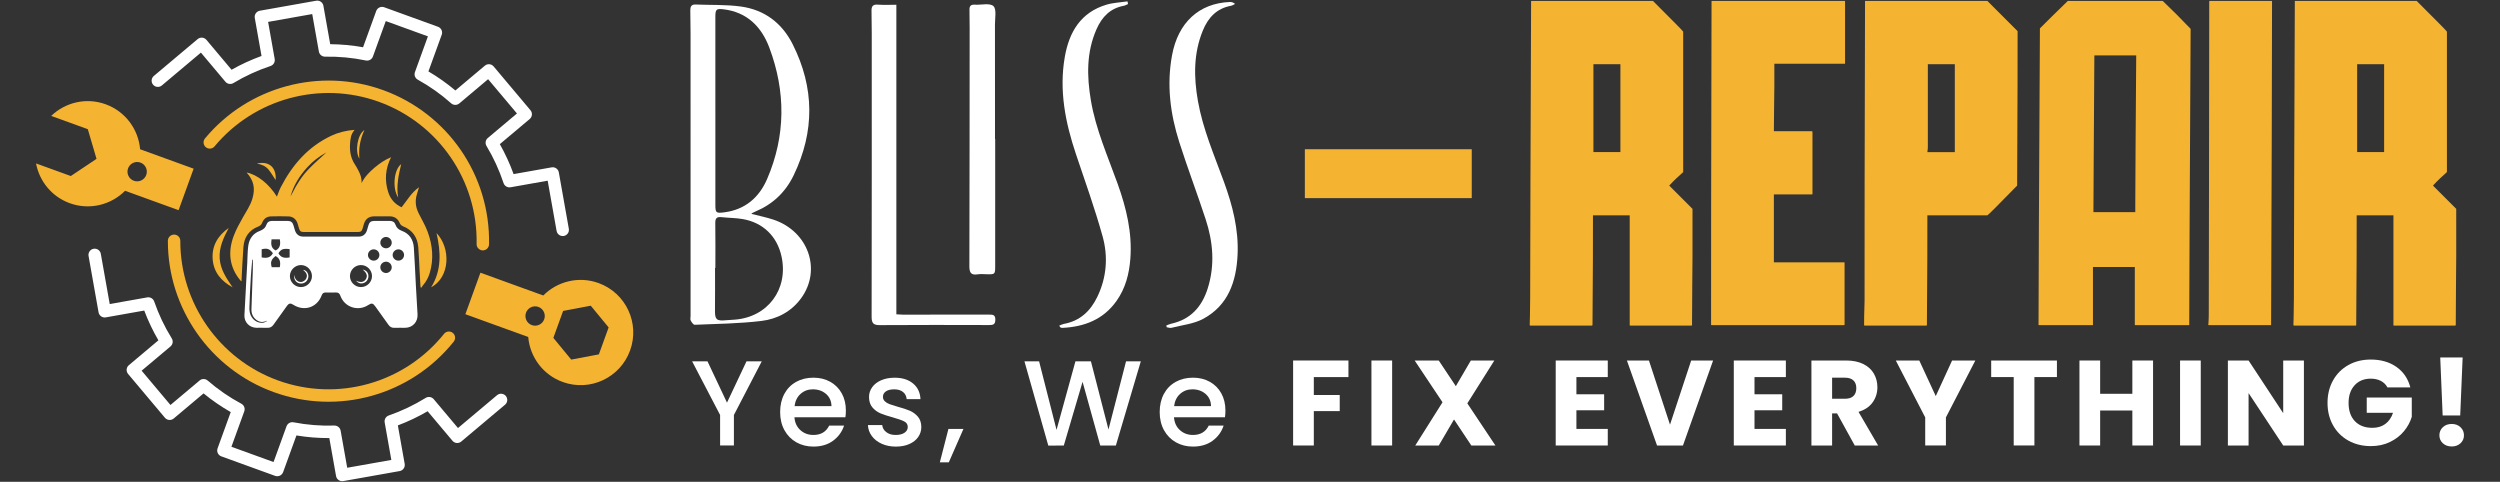
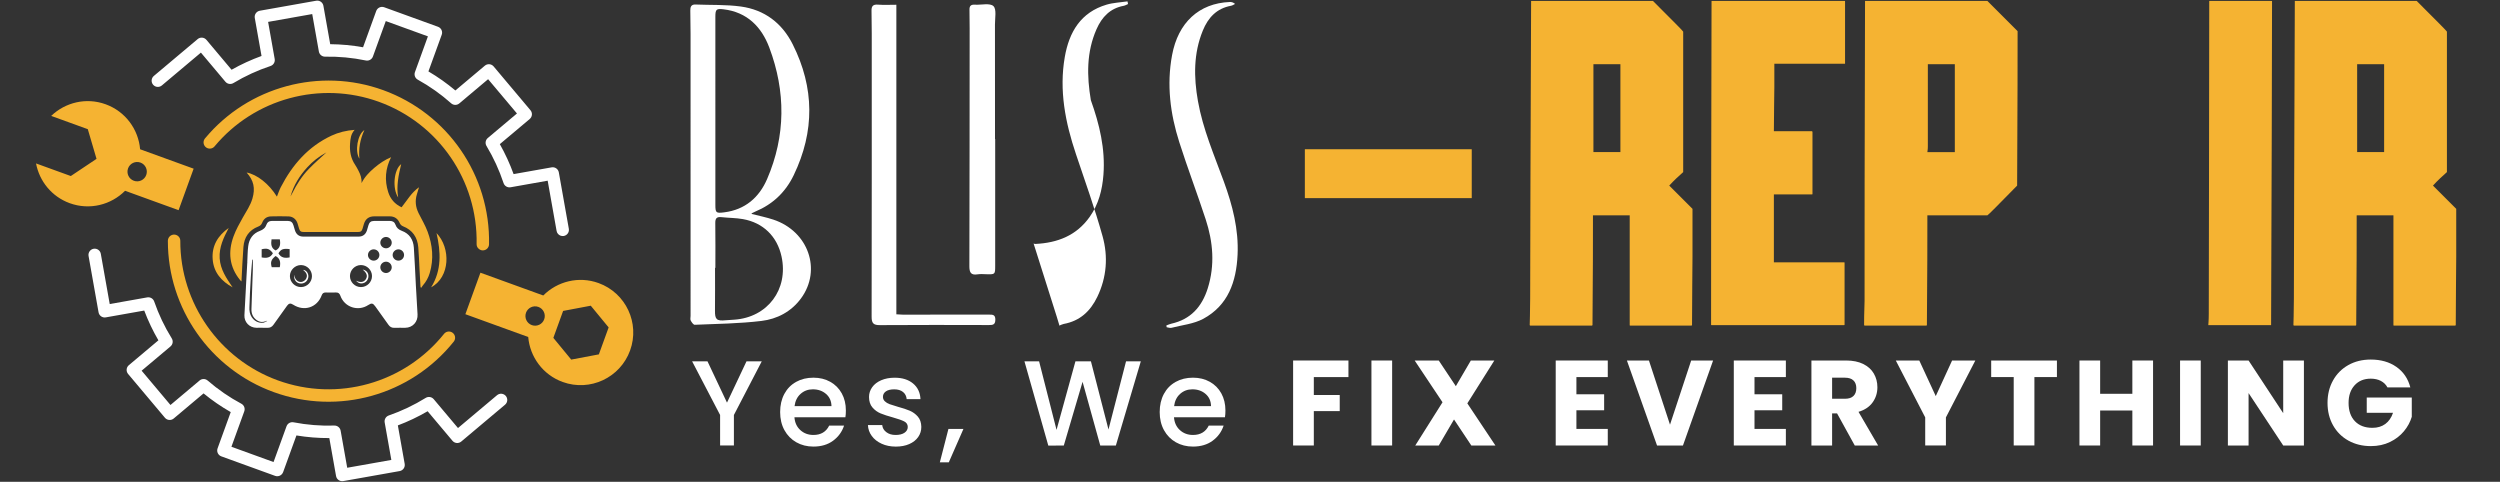
<svg xmlns="http://www.w3.org/2000/svg" version="1.1" id="Layer_1" x="0px" y="0px" width="275px" height="53px" viewBox="0 0 275 53" style="enable-background:new 0 0 275 53;" xml:space="preserve">
  <rect x="0" y="0" width="275" height="53" fill="#333333" stroke="none" />
  <style type="text/css"> .st0{fill:#F5B332;} .st1{fill:#FFFFFF;} </style>
  <g>
    <g>
      <g>
        <g>
          <path class="st0" d="M39.012,14.283c-0.42,0.457-0.466,0.978-0.504,1.496c-0.061,0.839,0.07,1.634,0.555,2.349 c0.145,0.214,0.263,0.448,0.383,0.678c0.217,0.413,0.357,0.847,0.326,1.331c0.334-0.677,0.845-1.2,1.407-1.677 c0.563-0.477,1.168-0.891,1.843-1.17c-0.632,1.242-0.74,2.526-0.317,3.846c0.24,0.749,0.716,1.316,1.47,1.664 c0.599-0.748,1.075-1.608,1.916-2.205c-0.087,0.29-0.16,0.537-0.235,0.782c-0.22,0.717-0.141,1.406,0.19,2.073 c0.335,0.674,0.729,1.327,0.989,2.028c0.55,1.485,0.697,3.013,0.234,4.56c-0.151,0.503-0.4,0.956-0.748,1.353 c-0.07,0.08-0.121,0.176-0.18,0.264c-0.028-0.021-0.056-0.041-0.084-0.062c-0.037-0.657-0.075-1.313-0.111-1.97 c-0.044-0.803-0.067-1.607-0.133-2.408c-0.091-1.115-0.631-1.916-1.701-2.333c-0.136-0.053-0.278-0.195-0.336-0.33 c-0.216-0.508-0.582-0.758-1.13-0.756c-0.561,0.002-1.123-0.002-1.684,0.001c-0.587,0.003-0.961,0.284-1.132,0.843 c-0.051,0.168-0.098,0.338-0.149,0.506c-0.088,0.29-0.2,0.374-0.512,0.374c-1.466,0.001-2.933,0-4.399,0 c-0.52,0-1.039,0.001-1.559,0c-0.318-0.001-0.428-0.087-0.52-0.398c-0.052-0.177-0.103-0.354-0.156-0.53 c-0.14-0.464-0.507-0.775-0.992-0.789c-0.645-0.018-1.291-0.019-1.935-0.001c-0.46,0.013-0.795,0.252-0.962,0.685 c-0.085,0.221-0.219,0.348-0.442,0.434c-1.022,0.394-1.543,1.181-1.627,2.243c-0.099,1.252-0.144,2.508-0.214,3.794 c-0.055-0.05-0.097-0.082-0.13-0.121c-1.209-1.466-1.375-3.11-0.742-4.842c0.262-0.717,0.642-1.397,1.019-2.066 c0.383-0.678,0.83-1.32,1.054-2.077c0.338-1.144,0.146-2.003-0.636-2.876c1.169,0.225,2.464,1.252,3.333,2.651 c0.143-0.353,0.256-0.707,0.424-1.033c1.274-2.467,3.019-4.477,5.582-5.675C37.255,14.555,38.09,14.353,39.012,14.283z M31.955,21.61c0.06-0.109,0.125-0.217,0.18-0.329c0.49-0.989,1.078-1.917,1.846-2.709c0.653-0.673,1.369-1.286,2.057-1.925 c-0.043,0.081-0.129,0.12-0.211,0.165c-0.756,0.414-1.425,0.94-2.008,1.573c-0.863,0.936-1.522,1.991-1.865,3.228 c-0.002,0.012-0.004,0.024-0.006,0.036c-0.005-0.004-0.013-0.01-0.013-0.011C31.941,21.629,31.948,21.62,31.955,21.61z" />
          <path class="st1" d="M27.054,31.532c0.049-0.891,0.099-1.783,0.148-2.674c0.004-0.004,0.011-0.009,0.01-0.012 c-0.002-0.012-0.006-0.024-0.01-0.036c0.031-0.577,0.029-1.158,0.102-1.73c0.101-0.795,0.51-1.399,1.287-1.683 c0.359-0.131,0.605-0.339,0.726-0.701c0.088-0.263,0.292-0.387,0.557-0.391c0.603-0.008,1.207-0.009,1.81,0 c0.323,0.004,0.501,0.158,0.596,0.475c0.053,0.176,0.104,0.353,0.156,0.53c0.134,0.454,0.448,0.715,0.915,0.716 c2.036,0.006,4.072,0.006,6.108,0c0.452-0.001,0.759-0.242,0.901-0.668c0.066-0.199,0.115-0.403,0.177-0.602 c0.095-0.303,0.27-0.445,0.589-0.45c0.595-0.008,1.19-0.006,1.785-0.001c0.288,0.002,0.498,0.133,0.593,0.415 c0.115,0.344,0.352,0.544,0.692,0.669c0.848,0.313,1.267,0.972,1.327,1.842c0.096,1.387,0.149,2.776,0.224,4.164 c0.057,1.062,0.115,2.124,0.184,3.185c0.053,0.818-0.536,1.47-1.355,1.476c-0.402,0.003-0.805-0.009-1.207,0.004 c-0.281,0.009-0.478-0.107-0.635-0.329c-0.479-0.676-0.964-1.349-1.447-2.023c-0.265-0.369-0.41-0.396-0.789-0.148 c-1.117,0.73-2.609,0.231-3.057-1.032c-0.089-0.25-0.228-0.366-0.499-0.355c-0.368,0.015-0.737,0.01-1.106,0.001 c-0.235-0.006-0.368,0.09-0.45,0.312c-0.499,1.345-1.929,1.809-3.141,1.027c-0.282-0.182-0.47-0.154-0.666,0.118 c-0.5,0.692-1,1.385-1.491,2.084c-0.17,0.242-0.378,0.356-0.677,0.345c-0.402-0.015-0.804,0-1.206-0.005 c-0.763-0.009-1.353-0.616-1.318-1.379c0.046-1.021,0.11-2.04,0.166-3.06C27.053,31.588,27.053,31.56,27.054,31.532z M29.512,35.195l-0.01,0.006c0,0,0.015-0.011,0.014-0.01l-0.005-0.006L29.512,35.195z M28.994,35.401l0.003-0.002 c-0.29,0.054-0.546-0.027-0.778-0.198c-0.404-0.298-0.573-0.717-0.559-1.2c0.042-1.419,0.103-2.838,0.15-4.258 c0.013-0.391,0.002-0.783,0.002-1.175c-0.023-0.001-0.045-0.001-0.068-0.002c-0.036,0.413-0.071,0.825-0.107,1.238l-0.012,0.009 l0.012,0.009c-0.016,0.22-0.031,0.44-0.047,0.66c-0.002,0.04-0.004,0.08-0.006,0.121c-0.032,0.578-0.064,1.156-0.096,1.733 c0,0.027,0,0.055-0.001,0.082c-0.017,0.463-0.035,0.927-0.052,1.39c0,0.085,0,0.17,0,0.255c0.014,0.107,0.021,0.216,0.044,0.322 c0.168,0.751,0.843,1.237,1.535,1.109l-0.007,0.003c0.126-0.061,0.253-0.123,0.379-0.184c-0.005-0.009-0.01-0.018-0.015-0.027 C29.247,35.324,29.12,35.363,28.994,35.401z M39.706,31.579c0.668,0,1.219-0.553,1.214-1.217 c-0.006-0.667-0.56-1.212-1.226-1.206c-0.656,0.006-1.196,0.55-1.199,1.206C38.492,31.032,39.036,31.579,39.706,31.579z M33.112,31.579c0.658-0.005,1.201-0.546,1.203-1.2c0.002-0.67-0.541-1.22-1.207-1.222c-0.661-0.002-1.221,0.557-1.219,1.215 C31.891,31.037,32.445,31.583,33.112,31.579z M42.464,30.032c0.336,0,0.624-0.285,0.627-0.62 c0.003-0.339-0.275-0.621-0.616-0.627c-0.352-0.005-0.643,0.281-0.64,0.629C41.839,29.751,42.125,30.032,42.464,30.032z M43.828,28.671c0.342-0.002,0.618-0.279,0.619-0.621c0.002-0.34-0.276-0.619-0.619-0.623c-0.347-0.003-0.648,0.296-0.638,0.635 C43.199,28.397,43.488,28.673,43.828,28.671z M41.108,27.427c-0.341-0.002-0.626,0.274-0.633,0.613 c-0.006,0.335,0.276,0.624,0.615,0.631c0.353,0.007,0.644-0.276,0.643-0.625C41.732,27.708,41.451,27.429,41.108,27.427z M43.091,26.681c-0.005-0.334-0.298-0.62-0.632-0.617c-0.337,0.003-0.622,0.288-0.624,0.624 c-0.002,0.347,0.293,0.634,0.644,0.626C42.821,27.305,43.097,27.02,43.091,26.681z M28.783,28.315 c0.525,0.101,0.971,0.05,1.236-0.463c-0.371-0.486-0.623-0.577-1.236-0.434C28.783,27.713,28.783,28.011,28.783,28.315z M30.778,26.324c-0.314,0-0.612,0-0.908,0c-0.073,0.505-0.068,0.968,0.454,1.226C30.835,27.288,30.87,26.838,30.778,26.324z M31.861,27.402c-0.715-0.086-0.948,0.006-1.232,0.459c0.277,0.511,0.724,0.552,1.232,0.452 C31.861,28.015,31.861,27.717,31.861,27.402z M30.315,28.16c-0.492,0.394-0.589,0.675-0.425,1.23c0.3,0,0.597,0,0.887,0 C30.88,28.872,30.823,28.429,30.315,28.16z" />
          <path class="st0" d="M25.587,31.608c-1.235-0.673-2.086-1.647-2.194-3.095c-0.111-1.481,0.581-2.6,1.769-3.445 c-0.554,1.052-1.076,2.11-0.998,3.348C24.241,29.658,24.92,30.625,25.587,31.608z" />
          <path class="st0" d="M48.018,25.638c1.585,1.656,1.499,4.846-0.595,5.969C48.593,29.731,48.495,27.726,48.018,25.638z" />
          <path class="st0" d="M44.13,18.056c-0.294,1.221-0.548,2.435-0.33,3.671C43.141,20.751,43.316,18.643,44.13,18.056z" />
-           <path class="st0" d="M28.259,17.996c1.232-0.313,2.176,0.33,2.062,1.815c-0.248-0.372-0.485-0.796-0.79-1.165 C29.214,18.261,28.754,18.084,28.259,17.996z" />
          <path class="st0" d="M40.084,14.306c-0.477,1.027-0.651,2.052-0.551,3.148C39.013,16.638,39.328,14.775,40.084,14.306z" />
          <path class="st0" d="M27.054,31.532c-0.001,0.028-0.002,0.056-0.002,0.084C27.053,31.587,27.053,31.56,27.054,31.532z" />
          <path class="st0" d="M27.203,28.81c0.004,0.012,0.008,0.024,0.01,0.036c0.001,0.004-0.007,0.008-0.01,0.012 C27.203,28.842,27.203,28.826,27.203,28.81z" />
          <path class="st0" d="M27.436,33.809c0,0.086,0,0.171,0,0.256C27.436,33.979,27.436,33.894,27.436,33.809z" />
          <path class="st0" d="M27.592,30.483c-0.002,0.041-0.004,0.082-0.006,0.122C27.588,30.563,27.59,30.523,27.592,30.483z" />
          <path class="st0" d="M27.489,32.337c0,0.028,0,0.056-0.001,0.083C27.489,32.392,27.489,32.364,27.489,32.337z" />
          <polygon class="st0" points="27.638,29.806 27.656,29.814 27.638,29.823 27.627,29.815 " />
          <path class="st1" d="M39.893,29.654c0.365,0.062,0.59,0.295,0.629,0.621c0.044,0.363-0.14,0.693-0.467,0.836 c-0.325,0.142-0.644,0.058-0.883-0.232c0.489,0.235,0.862,0.172,1.078-0.181C40.457,30.358,40.347,30.013,39.893,29.654z" />
          <path class="st1" d="M32.395,30.408c0.114,0.381,0.355,0.599,0.673,0.609c0.272,0.009,0.541-0.176,0.642-0.44 c0.122-0.317,0.007-0.594-0.369-0.891c0.321,0.011,0.59,0.343,0.582,0.719c-0.01,0.434-0.354,0.778-0.786,0.784 c-0.455,0.007-0.768-0.304-0.791-0.784C32.362,30.406,32.379,30.407,32.395,30.408z" />
          <path class="st1" d="M32.395,30.408c-0.016-0.001-0.033-0.002-0.049-0.004c0.006-0.04,0.012-0.079,0.018-0.118 c0.008-0.001,0.016-0.001,0.024-0.002C32.39,30.326,32.393,30.367,32.395,30.408z" />
        </g>
        <g>
          <g>
            <g>
              <g>
                <path class="st0" d="M65.844,31.137c-2.189-0.794-4.544-0.184-6.084,1.367l-6.913-2.507l-1.656,4.566l6.913,2.507 c0.187,2.177,1.604,4.155,3.793,4.949c3.006,1.09,6.324-0.463,7.414-3.468C70.401,35.546,68.85,32.227,65.844,31.137z M58.499,35.762c-0.552-0.2-0.838-0.811-0.638-1.363s0.811-0.838,1.363-0.638c0.553,0.2,0.838,0.811,0.638,1.363 C59.662,35.676,59.052,35.962,58.499,35.762z M65.875,38.981l-3.041,0.574l-1.966-2.389l1.075-2.964l3.041-0.574l1.966,2.389 L65.875,38.981z" />
              </g>
              <g>
                <path class="st0" d="M21.3,18.554l-5.887-2.135c-0.187-2.177-1.603-4.155-3.793-4.949c-2.146-0.778-4.448-0.204-5.989,1.28 l4.027,1.46l0.959,3.264l-2.828,1.89l-3.825-1.387c0.367,1.944,1.715,3.652,3.71,4.375c2.19,0.794,4.545,0.184,6.084-1.367 l5.887,2.135L21.3,18.554z M14.724,19.884c-0.553-0.2-0.838-0.811-0.638-1.363s0.811-0.838,1.363-0.638 c0.552,0.2,0.838,0.811,0.638,1.363C15.887,19.799,15.277,20.085,14.724,19.884z" />
              </g>
            </g>
          </g>
          <g>
            <g>
              <path class="st0" d="M52.878,27.502c-0.268-0.097-0.457-0.356-0.451-0.657c0.141-6.976-4.174-13.262-10.738-15.643 c-6.44-2.336-13.708-0.367-18.086,4.898c-0.094,0.113-0.221,0.192-0.361,0.227c-0.184,0.046-0.385,0.017-0.553-0.098 c-0.312-0.213-0.393-0.637-0.18-0.949l0.003-0.004c0.018-0.027,0.039-0.052,0.06-0.076c4.748-5.689,12.613-7.812,19.583-5.284 c7.115,2.58,11.792,9.395,11.639,16.957c-0.008,0.378-0.32,0.678-0.698,0.67C53.02,27.541,52.946,27.527,52.878,27.502z" />
            </g>
            <g>
              <path class="st0" d="M30.108,43.132c-6.97-2.528-11.646-9.201-11.643-16.61c-0.001-0.032-0.001-0.064,0.003-0.097 c0.036-0.376,0.371-0.654,0.747-0.618c0.344,0.033,0.604,0.313,0.618,0.649c0.001,0.012,0.001,0.024,0.001,0.036 c-0.016,6.848,4.301,13.018,10.741,15.354c6.564,2.381,13.905,0.322,18.269-5.122c0.236-0.295,0.667-0.342,0.962-0.106 c0.295,0.236,0.342,0.667,0.106,0.962C45.181,43.481,37.223,45.713,30.108,43.132z" />
            </g>
          </g>
          <g>
            <g>
              <path class="st1" d="M61.666,25.927c-0.222-0.081-0.397-0.274-0.441-0.524l-0.981-5.527L56.161,20.6 c-0.334,0.059-0.662-0.136-0.769-0.458c-0.473-1.426-1.105-2.801-1.878-4.087c-0.173-0.288-0.111-0.66,0.146-0.876 l3.205-2.696l-3.173-3.772l-3.17,2.666c-0.26,0.219-0.641,0.214-0.896-0.013c-1.125-1.002-2.36-1.877-3.67-2.6 c-0.295-0.163-0.428-0.516-0.313-0.832l1.427-3.933l-4.634-1.681l-1.414,3.897c-0.116,0.32-0.449,0.506-0.782,0.437 c-1.471-0.306-2.977-0.447-4.478-0.419c-0.337,0.006-0.627-0.233-0.686-0.565l-0.731-4.121l-4.853,0.861l0.725,4.083 c0.059,0.335-0.136,0.662-0.458,0.769c-1.426,0.473-2.802,1.105-4.087,1.878c-0.288,0.173-0.66,0.111-0.876-0.146L22.1,5.787 L17.804,9.4c-0.289,0.243-0.721,0.206-0.964-0.083c-0.243-0.289-0.206-0.721,0.083-0.964l4.82-4.053 c0.139-0.117,0.318-0.174,0.499-0.158c0.181,0.016,0.348,0.103,0.465,0.241l2.766,3.289c1.052-0.595,2.157-1.102,3.295-1.515 l-0.742-4.183C27.96,1.602,28.208,1.246,28.58,1.18l6.201-1.1c0.372-0.066,0.727,0.182,0.793,0.554l0.75,4.227 c1.21,0.011,2.421,0.124,3.613,0.338l1.448-3.991c0.129-0.355,0.521-0.539,0.876-0.41l5.92,2.147 c0.355,0.129,0.539,0.521,0.41,0.876l-1.463,4.034c1.041,0.612,2.034,1.315,2.962,2.098l3.246-2.73 c0.289-0.243,0.721-0.206,0.964,0.083l4.053,4.82c0.117,0.139,0.174,0.318,0.158,0.499c-0.016,0.181-0.103,0.348-0.241,0.465 l-3.288,2.765c0.595,1.053,1.103,2.158,1.515,3.296l4.182-0.742c0.373-0.066,0.727,0.182,0.793,0.554l1.1,6.201 c0.066,0.372-0.182,0.727-0.554,0.793C61.895,25.979,61.775,25.966,61.666,25.927z" />
            </g>
            <g>
              <path class="st1" d="M30.263,52.345l-5.92-2.147c-0.355-0.129-0.539-0.521-0.41-0.876l1.448-3.991 c-1.052-0.6-2.054-1.289-2.989-2.057l-3.286,2.763c-0.139,0.117-0.318,0.174-0.499,0.158c-0.18-0.015-0.348-0.102-0.465-0.241 l-4.053-4.82c-0.243-0.289-0.206-0.721,0.083-0.964l3.251-2.734c-0.609-1.046-1.131-2.144-1.558-3.275l-4.231,0.751 c-0.179,0.032-0.363-0.009-0.511-0.113c-0.149-0.104-0.25-0.263-0.282-0.441l-1.1-6.201c-0.066-0.372,0.182-0.727,0.554-0.793 c0.372-0.066,0.727,0.182,0.793,0.554l0.981,5.527l4.125-0.732c0.331-0.059,0.656,0.132,0.766,0.45 c0.491,1.417,1.141,2.784,1.933,4.061c0.179,0.289,0.119,0.665-0.141,0.884l-3.174,2.669l3.173,3.772l3.203-2.694 c0.257-0.217,0.634-0.214,0.889,0.007c1.134,0.983,2.38,1.841,3.705,2.549c0.3,0.16,0.437,0.517,0.321,0.837l-1.414,3.897 l4.634,1.681l1.427-3.933c0.115-0.317,0.443-0.503,0.773-0.438c1.47,0.285,2.978,0.406,4.484,0.357 c0.341-0.011,0.636,0.23,0.696,0.564l0.724,4.078l4.853-0.861l-0.732-4.124c-0.059-0.331,0.132-0.656,0.45-0.766 c1.418-0.492,2.784-1.142,4.062-1.933c0.289-0.179,0.665-0.118,0.884,0.141l2.669,3.174l4.296-3.613 c0.289-0.243,0.721-0.206,0.964,0.083c0.243,0.289,0.206,0.721-0.083,0.964l-4.819,4.053 c-0.139,0.117-0.318,0.174-0.499,0.158c-0.181-0.016-0.348-0.102-0.465-0.241l-2.734-3.251 c-1.046,0.609-2.144,1.131-3.275,1.558l0.751,4.231c0.032,0.179-0.009,0.363-0.113,0.511c-0.104,0.149-0.263,0.25-0.441,0.282 l-6.201,1.101c-0.179,0.032-0.362-0.008-0.512-0.113c-0.149-0.104-0.25-0.263-0.282-0.441l-0.741-4.177 c-1.214,0.005-2.426-0.091-3.618-0.289l-1.463,4.034C31.011,52.29,30.618,52.474,30.263,52.345z" />
            </g>
          </g>
        </g>
      </g>
      <g>
        <g>
          <g>
            <path class="st1" d="M82.672,23.531c0.803,0.207,1.62,0.368,2.404,0.629c3.845,1.281,5.333,5.524,3.042,8.654 c-1.079,1.474-2.637,2.282-4.364,2.49c-2.427,0.293-4.887,0.318-7.334,0.422c-0.145,0.006-0.345-0.28-0.443-0.47 c-0.07-0.135-0.014-0.337-0.014-0.509c0-10.338,0.001-20.676-0.001-31.014c0-0.859-0.022-1.718-0.029-2.577 c-0.003-0.381,0.086-0.679,0.572-0.659c1.665,0.07,3.348-0.005,4.99,0.221c2.598,0.359,4.523,1.806,5.707,4.166 c2.394,4.772,2.425,9.566,0.109,14.381c-0.904,1.879-2.31,3.205-4.225,4.007c-0.132,0.055-0.26,0.121-0.388,0.186 C82.685,23.468,82.683,23.501,82.672,23.531z M78.691,12.209c0,3.435,0,6.87,0,10.305c0,0.902,0.066,0.958,0.976,0.843 c2.293-0.289,3.839-1.634,4.713-3.658c2.059-4.77,2.06-9.641,0.242-14.472c-0.858-2.279-2.443-3.898-5.034-4.204 c-0.787-0.093-0.896,0.004-0.897,0.807C78.69,5.29,78.691,8.749,78.691,12.209z M78.691,29.466c-0.013,0-0.026,0-0.038,0 c0,1.57,0.013,3.139-0.005,4.709c-0.011,0.962,0.18,1.151,1.167,1.054c0.317-0.031,0.636-0.043,0.954-0.064 c3.667-0.249,5.982-3.338,5.202-6.942c-0.48-2.217-2.017-3.73-4.267-4.124c-0.768-0.134-1.561-0.124-2.339-0.211 c-0.516-0.058-0.692,0.12-0.683,0.648C78.709,26.178,78.691,27.822,78.691,29.466z" />
            <path class="st1" d="M98.599,0.523c0,11.382,0,22.692,0,34.051c0.265,0.015,0.478,0.036,0.69,0.037 c3.168,0.002,6.336,0.006,9.504-0.004c0.411-0.001,0.7,0.005,0.694,0.564c-0.006,0.537-0.261,0.585-0.689,0.584 c-4.003-0.01-8.006-0.021-12.009,0.008c-0.709,0.005-0.913-0.205-0.911-0.918C95.9,24.457,95.893,14.068,95.892,3.68 c0-0.835-0.006-1.67-0.025-2.504c-0.011-0.494,0.164-0.706,0.699-0.665C97.222,0.562,97.884,0.523,98.599,0.523z" />
            <path class="st1" d="M128.298,35.802c0.179-0.066,0.354-0.153,0.539-0.194c2.134-0.475,3.373-1.859,4.013-3.885 c0.809-2.562,0.592-5.1-0.225-7.597c-0.929-2.841-1.995-5.638-2.902-8.485c-0.995-3.12-1.403-6.309-0.794-9.58 c0.664-3.571,2.952-5.703,6.347-5.842c0.18-0.007,0.361,0.025,0.585,0.213c-0.147,0.069-0.288,0.172-0.443,0.201 c-1.586,0.29-2.524,1.304-3.108,2.733c-1.031,2.524-1,5.115-0.537,7.744c0.544,3.091,1.79,5.954,2.856,8.876 c0.948,2.599,1.638,5.248,1.505,8.045c-0.139,2.943-1.031,5.554-3.774,7.038c-1.041,0.563-2.322,0.687-3.5,0.99 c-0.16,0.041-0.351-0.04-0.527-0.064C128.32,35.93,128.309,35.866,128.298,35.802z" />
-             <path class="st1" d="M116.513,35.822c0.184-0.071,0.338-0.159,0.502-0.19c1.768-0.323,2.923-1.392,3.685-2.969 c1.042-2.156,1.208-4.437,0.582-6.68c-0.849-3.041-1.915-6.023-2.924-9.019c-1.173-3.486-1.872-7.027-1.229-10.708 c0.477-2.734,1.753-4.905,4.601-5.746c0.736-0.217,1.528-0.244,2.295-0.358c0.02,0.098,0.04,0.195,0.059,0.293 c-0.158,0.066-0.31,0.162-0.474,0.193c-1.499,0.277-2.402,1.237-2.991,2.57c-1.117,2.53-1.07,5.153-0.627,7.806 c0.538,3.221,1.871,6.189,2.96,9.234c0.95,2.655,1.603,5.362,1.386,8.213c-0.127,1.664-0.53,3.24-1.512,4.629 c-1.456,2.059-3.537,2.858-5.96,2.977c-0.07,0.003-0.145-0.016-0.21-0.044C116.621,36.007,116.603,35.95,116.513,35.822z" />
+             <path class="st1" d="M116.513,35.822c0.184-0.071,0.338-0.159,0.502-0.19c1.768-0.323,2.923-1.392,3.685-2.969 c1.042-2.156,1.208-4.437,0.582-6.68c-0.849-3.041-1.915-6.023-2.924-9.019c-1.173-3.486-1.872-7.027-1.229-10.708 c0.477-2.734,1.753-4.905,4.601-5.746c0.736-0.217,1.528-0.244,2.295-0.358c0.02,0.098,0.04,0.195,0.059,0.293 c-0.158,0.066-0.31,0.162-0.474,0.193c-1.499,0.277-2.402,1.237-2.991,2.57c-1.117,2.53-1.07,5.153-0.627,7.806 c0.95,2.655,1.603,5.362,1.386,8.213c-0.127,1.664-0.53,3.24-1.512,4.629 c-1.456,2.059-3.537,2.858-5.96,2.977c-0.07,0.003-0.145-0.016-0.21-0.044C116.621,36.007,116.603,35.95,116.513,35.822z" />
            <path class="st1" d="M109.47,15.292c0,4.641,0,9.281,0,13.922c0,0.979-0.002,0.976-0.979,0.951 c-0.319-0.008-0.645-0.038-0.956,0.012c-0.747,0.12-0.906-0.219-0.904-0.904c0.024-8.717,0.025-17.434,0.03-26.151 c0-0.687-0.006-1.375-0.019-2.062c-0.008-0.407,0.166-0.572,0.583-0.545c0.706,0.045,1.662-0.208,2.05,0.156 c0.368,0.346,0.168,1.324,0.17,2.024c0.009,4.199,0.005,8.398,0.005,12.597C109.456,15.292,109.463,15.292,109.47,15.292z" />
          </g>
        </g>
        <g>
          <g>
            <path class="st0" d="M181.825,0.103c2.2,2.2,3.326,3.326,3.326,3.377c0,8.851,0,14.019,0,15.451 c-0.46,0.409-0.972,0.87-1.535,1.483l2.558,2.558v5.27c0,1.74-0.051,4.298-0.051,7.521l-0.051,0.051h-6.753 c-0.051,0-0.051-0.051-0.051-0.051c0-1.638,0-5.68,0-12.075h-4.042c0,2.456,0,6.498-0.051,12.075l-0.051,0.051h-6.805 l-0.051-0.051c0-0.358,0.051-1.33,0.051-2.916c0-6.498,0.051-17.396,0.103-32.745h0.051H181.825z M175.276,14.429v2.302h2.968 c0-0.716,0-1.228,0-1.586V7.061h-2.968C175.276,10.08,175.276,12.587,175.276,14.429z" />
            <path class="st0" d="M202.904,0.103c0.051,0,0.051,0,0.051,0.051v5.27c0,0.358,0,0.87,0,1.586h-0.051h-7.726v2.558 c0,1.125-0.051,2.763-0.051,4.86h4.195c0,0.051,0.051,0.051,0.051,0.051v6.855c0,0.051-0.051,0.051-0.051,0.051h-4.195 c0,2.251,0,3.889,0,5.065v2.404h7.725c0,0,0.051,0,0.051,0.051v6.805c0,0.052-0.051,0.052-0.051,0.052h-14.581 c-0.051,0-0.051,0-0.051-0.052c0-5.167,0-17.037,0.051-35.609h0.051H202.904z" />
            <path class="st0" d="M218.611,0.103c2.2,2.2,3.325,3.326,3.325,3.326c0,2.2,0,7.879-0.051,16.986 c-2.148,2.2-3.224,3.274-3.274,3.274h-6.6c0,2.405,0,6.395-0.052,12.075l-0.051,0.051h-6.805l-0.052-0.051 c0-0.358,0-1.279,0.052-2.66c0-6.549,0-17.549,0.051-33h0.051H218.611z M212.063,16.066c0,0.153,0,0.358-0.051,0.665h3.019 c0-3.07,0-5.372,0-7.009V7.061h-2.968V16.066z" />
-             <path class="st0" d="M237.9,0.103c1.074,1.023,2.098,2.046,3.069,3.07c-0.102,18.879-0.153,29.726-0.153,32.591h-0.051h-5.884 c-0.051,0-0.051,0-0.051-0.052c0-2.916,0-5.064,0-6.344h-4.605v1.791c0,0.921,0,2.455,0,4.604h-0.051h-5.884 c-0.051,0-0.051,0-0.051-0.052c0-3.376,0.051-14.223,0.153-32.59c0.665-0.665,1.688-1.688,3.069-3.019H237.9z M230.277,23.331 h4.604c0-0.051,0-0.307,0-0.716c0-3.07,0.051-8.544,0.103-16.525h-4.604C230.328,15.196,230.277,20.926,230.277,23.331z" />
            <path class="st0" d="M249.873,0.103c0.051,0,0.051,0,0.051,0.051c0,7.572-0.051,19.442-0.103,35.609h-0.051h-6.805h-0.052 c0-0.103,0.052-0.512,0.052-1.229c0-7.726,0.051-19.237,0.051-34.432h0.052H249.873z" />
            <path class="st0" d="M265.835,0.103c2.2,2.2,3.326,3.326,3.326,3.377c0,8.851,0,14.019,0,15.451 c-0.461,0.409-0.973,0.87-1.535,1.483l2.558,2.558v5.27c0,1.74-0.051,4.298-0.051,7.521l-0.051,0.051h-6.754 c-0.051,0-0.051-0.051-0.051-0.051c0-1.638,0-5.68,0-12.075h-4.042c0,2.456,0,6.498-0.052,12.075l-0.051,0.051h-6.805 l-0.051-0.051c0-0.358,0.051-1.33,0.051-2.916c0-6.498,0.051-17.396,0.103-32.745h0.051H265.835z M259.286,14.429v2.302h2.968 c0-0.716,0-1.228,0-1.586V7.061h-2.968C259.286,10.08,259.286,12.587,259.286,14.429z" />
          </g>
        </g>
        <rect x="143.534" y="16.416" class="st0" width="18.357" height="5.377" />
      </g>
      <g>
        <path class="st1" d="M83.792,39.749l-3.063,5.899v3.356h-1.518v-3.356l-3.077-5.899h1.691l2.144,4.541l2.144-4.541H83.792z" />
        <path class="st1" d="M92.994,45.902h-5.606c0.044,0.586,0.262,1.057,0.652,1.411c0.391,0.355,0.87,0.533,1.438,0.533 c0.816,0,1.394-0.342,1.731-1.026h1.638c-0.222,0.676-0.624,1.228-1.205,1.658s-1.303,0.646-2.164,0.646 c-0.702,0-1.33-0.158-1.885-0.473c-0.555-0.315-0.99-0.76-1.305-1.332c-0.315-0.573-0.473-1.236-0.473-1.991 s0.153-1.418,0.459-1.991c0.306-0.572,0.737-1.014,1.292-1.325c0.555-0.311,1.192-0.466,1.911-0.466 c0.692,0,1.31,0.151,1.851,0.453s0.963,0.726,1.265,1.271s0.453,1.175,0.453,1.885C93.047,45.432,93.029,45.68,92.994,45.902z M91.463,44.677c-0.009-0.56-0.209-1.008-0.6-1.345c-0.391-0.338-0.875-0.507-1.452-0.507c-0.524,0-0.972,0.167-1.345,0.5 c-0.373,0.333-0.595,0.783-0.666,1.352H91.463z" />
        <path class="st1" d="M96.983,48.812c-0.458-0.208-0.819-0.492-1.085-0.853c-0.266-0.359-0.408-0.761-0.426-1.205h1.572 c0.026,0.312,0.175,0.571,0.446,0.779c0.271,0.209,0.61,0.313,1.019,0.313c0.426,0,0.757-0.082,0.992-0.247 c0.235-0.164,0.353-0.375,0.353-0.633c0-0.274-0.131-0.479-0.393-0.612c-0.262-0.133-0.677-0.279-1.245-0.439 c-0.551-0.15-0.999-0.297-1.345-0.439c-0.346-0.142-0.646-0.359-0.899-0.652s-0.379-0.68-0.379-1.159 c0-0.391,0.115-0.747,0.346-1.071s0.562-0.58,0.992-0.767c0.431-0.186,0.926-0.279,1.485-0.279c0.834,0,1.507,0.211,2.018,0.633 s0.784,0.997,0.819,1.725h-1.519c-0.026-0.328-0.16-0.591-0.399-0.786s-0.564-0.293-0.972-0.293 c-0.399,0-0.706,0.076-0.919,0.227c-0.213,0.151-0.32,0.351-0.32,0.6c0,0.195,0.071,0.359,0.213,0.492 c0.142,0.134,0.315,0.238,0.52,0.313c0.204,0.075,0.506,0.171,0.905,0.286c0.533,0.143,0.97,0.286,1.312,0.433 s0.637,0.362,0.886,0.646c0.248,0.284,0.377,0.661,0.386,1.132c0,0.417-0.115,0.79-0.346,1.118 c-0.231,0.329-0.557,0.586-0.979,0.772c-0.422,0.187-0.917,0.28-1.485,0.28C97.957,49.125,97.44,49.021,96.983,48.812z" />
        <path class="st1" d="M105.979,47.181l-1.611,3.676h-0.986l0.946-3.676H105.979z" />
        <path class="st1" d="M125.489,39.749l-2.743,9.256h-1.718L119.083,42l-2.064,7.005l-1.705,0.014l-2.624-9.27h1.611l1.918,7.538 l2.078-7.538h1.705l1.931,7.498l1.931-7.498H125.489z" />
        <path class="st1" d="M134.745,45.902h-5.606c0.044,0.586,0.262,1.057,0.652,1.411c0.391,0.355,0.87,0.533,1.438,0.533 c0.816,0,1.394-0.342,1.731-1.026h1.638c-0.222,0.676-0.624,1.228-1.205,1.658s-1.303,0.646-2.164,0.646 c-0.702,0-1.33-0.158-1.885-0.473c-0.555-0.315-0.99-0.76-1.305-1.332c-0.315-0.573-0.473-1.236-0.473-1.991 s0.153-1.418,0.459-1.991c0.306-0.572,0.737-1.014,1.292-1.325c0.555-0.311,1.192-0.466,1.911-0.466 c0.692,0,1.31,0.151,1.851,0.453s0.963,0.726,1.265,1.271s0.453,1.175,0.453,1.885C134.798,45.432,134.78,45.68,134.745,45.902z M133.213,44.677c-0.009-0.56-0.209-1.008-0.6-1.345c-0.391-0.338-0.875-0.507-1.452-0.507c-0.524,0-0.972,0.167-1.345,0.5 c-0.373,0.333-0.595,0.783-0.666,1.352H133.213z" />
        <path class="st1" d="M148.329,39.656v1.824h-3.809v1.971h2.85v1.771h-2.85v3.782h-2.277v-9.349H148.329z" />
        <path class="st1" d="M153.135,39.656v9.349h-2.277v-9.349H153.135z" />
        <path class="st1" d="M161.846,49.005l-1.905-2.863l-1.678,2.863h-2.584l2.997-4.755l-3.063-4.594h2.65l1.878,2.823l1.651-2.823 h2.584l-2.97,4.714l3.089,4.635H161.846z" />
        <path class="st1" d="M173.405,41.48v1.891h3.05v1.759h-3.05v2.051h3.45v1.824h-5.727v-9.349h5.727v1.824H173.405z" />
        <path class="st1" d="M188.441,39.656l-3.316,9.349h-2.851l-3.315-9.349h2.424l2.317,7.058l2.33-7.058H188.441z" />
        <path class="st1" d="M192.995,41.48v1.891h3.05v1.759h-3.05v2.051h3.45v1.824h-5.727v-9.349h5.727v1.824H192.995z" />
        <path class="st1" d="M204.023,49.005l-1.944-3.529h-0.547v3.529h-2.276v-9.349h3.821c0.737,0,1.365,0.128,1.884,0.386 s0.908,0.61,1.165,1.059c0.258,0.448,0.387,0.948,0.387,1.498c0,0.622-0.176,1.177-0.526,1.665s-0.868,0.835-1.552,1.039 l2.158,3.702H204.023z M201.532,43.864h1.412c0.417,0,0.73-0.102,0.938-0.307c0.209-0.204,0.313-0.492,0.313-0.865 c0-0.355-0.104-0.635-0.313-0.839c-0.208-0.204-0.521-0.307-0.938-0.307h-1.412V43.864z" />
        <path class="st1" d="M217.286,39.656l-3.236,6.259v3.09h-2.277v-3.09l-3.236-6.259h2.584l1.812,3.915l1.798-3.915H217.286z" />
        <path class="st1" d="M226.262,39.656v1.824h-2.477v7.524h-2.277V41.48h-2.478v-1.824H226.262z" />
        <path class="st1" d="M236.836,39.656v9.349h-2.277v-3.849h-3.543v3.849h-2.276v-9.349h2.276v3.662h3.543v-3.662H236.836z" />
        <path class="st1" d="M242.083,39.656v9.349h-2.276v-9.349H242.083z" />
        <path class="st1" d="M253.43,49.005h-2.277l-3.81-5.767v5.767h-2.276v-9.349h2.276l3.81,5.793v-5.793h2.277V49.005z" />
        <path class="st1" d="M262.619,42.612c-0.169-0.311-0.411-0.548-0.727-0.713c-0.315-0.164-0.686-0.246-1.111-0.246 c-0.737,0-1.328,0.242-1.771,0.726c-0.444,0.484-0.666,1.13-0.666,1.938c0,0.861,0.233,1.533,0.699,2.018 c0.466,0.483,1.107,0.726,1.924,0.726c0.56,0,1.032-0.142,1.419-0.426c0.386-0.284,0.668-0.693,0.846-1.226h-2.89v-1.678h4.954 v2.117c-0.169,0.568-0.455,1.097-0.859,1.585s-0.917,0.884-1.538,1.186c-0.622,0.302-1.323,0.452-2.104,0.452 c-0.923,0-1.747-0.202-2.471-0.605c-0.724-0.404-1.287-0.966-1.69-1.685c-0.404-0.72-0.606-1.541-0.606-2.464 c0-0.924,0.202-1.747,0.606-2.471c0.403-0.724,0.965-1.287,1.685-1.691c0.719-0.404,1.54-0.605,2.464-0.605 c1.118,0,2.062,0.271,2.829,0.812c0.769,0.542,1.276,1.292,1.525,2.251H262.619z" />
-         <path class="st1" d="M268.712,48.759c-0.253-0.235-0.379-0.526-0.379-0.873c0-0.354,0.126-0.652,0.379-0.892 c0.253-0.24,0.579-0.359,0.979-0.359c0.391,0,0.712,0.119,0.965,0.359c0.253,0.239,0.38,0.537,0.38,0.892 c0,0.347-0.127,0.638-0.38,0.873s-0.574,0.353-0.965,0.353C269.291,49.111,268.965,48.994,268.712,48.759z M270.89,39.323 l-0.267,6.379h-1.931l-0.267-6.379H270.89z" />
      </g>
    </g>
  </g>
</svg>